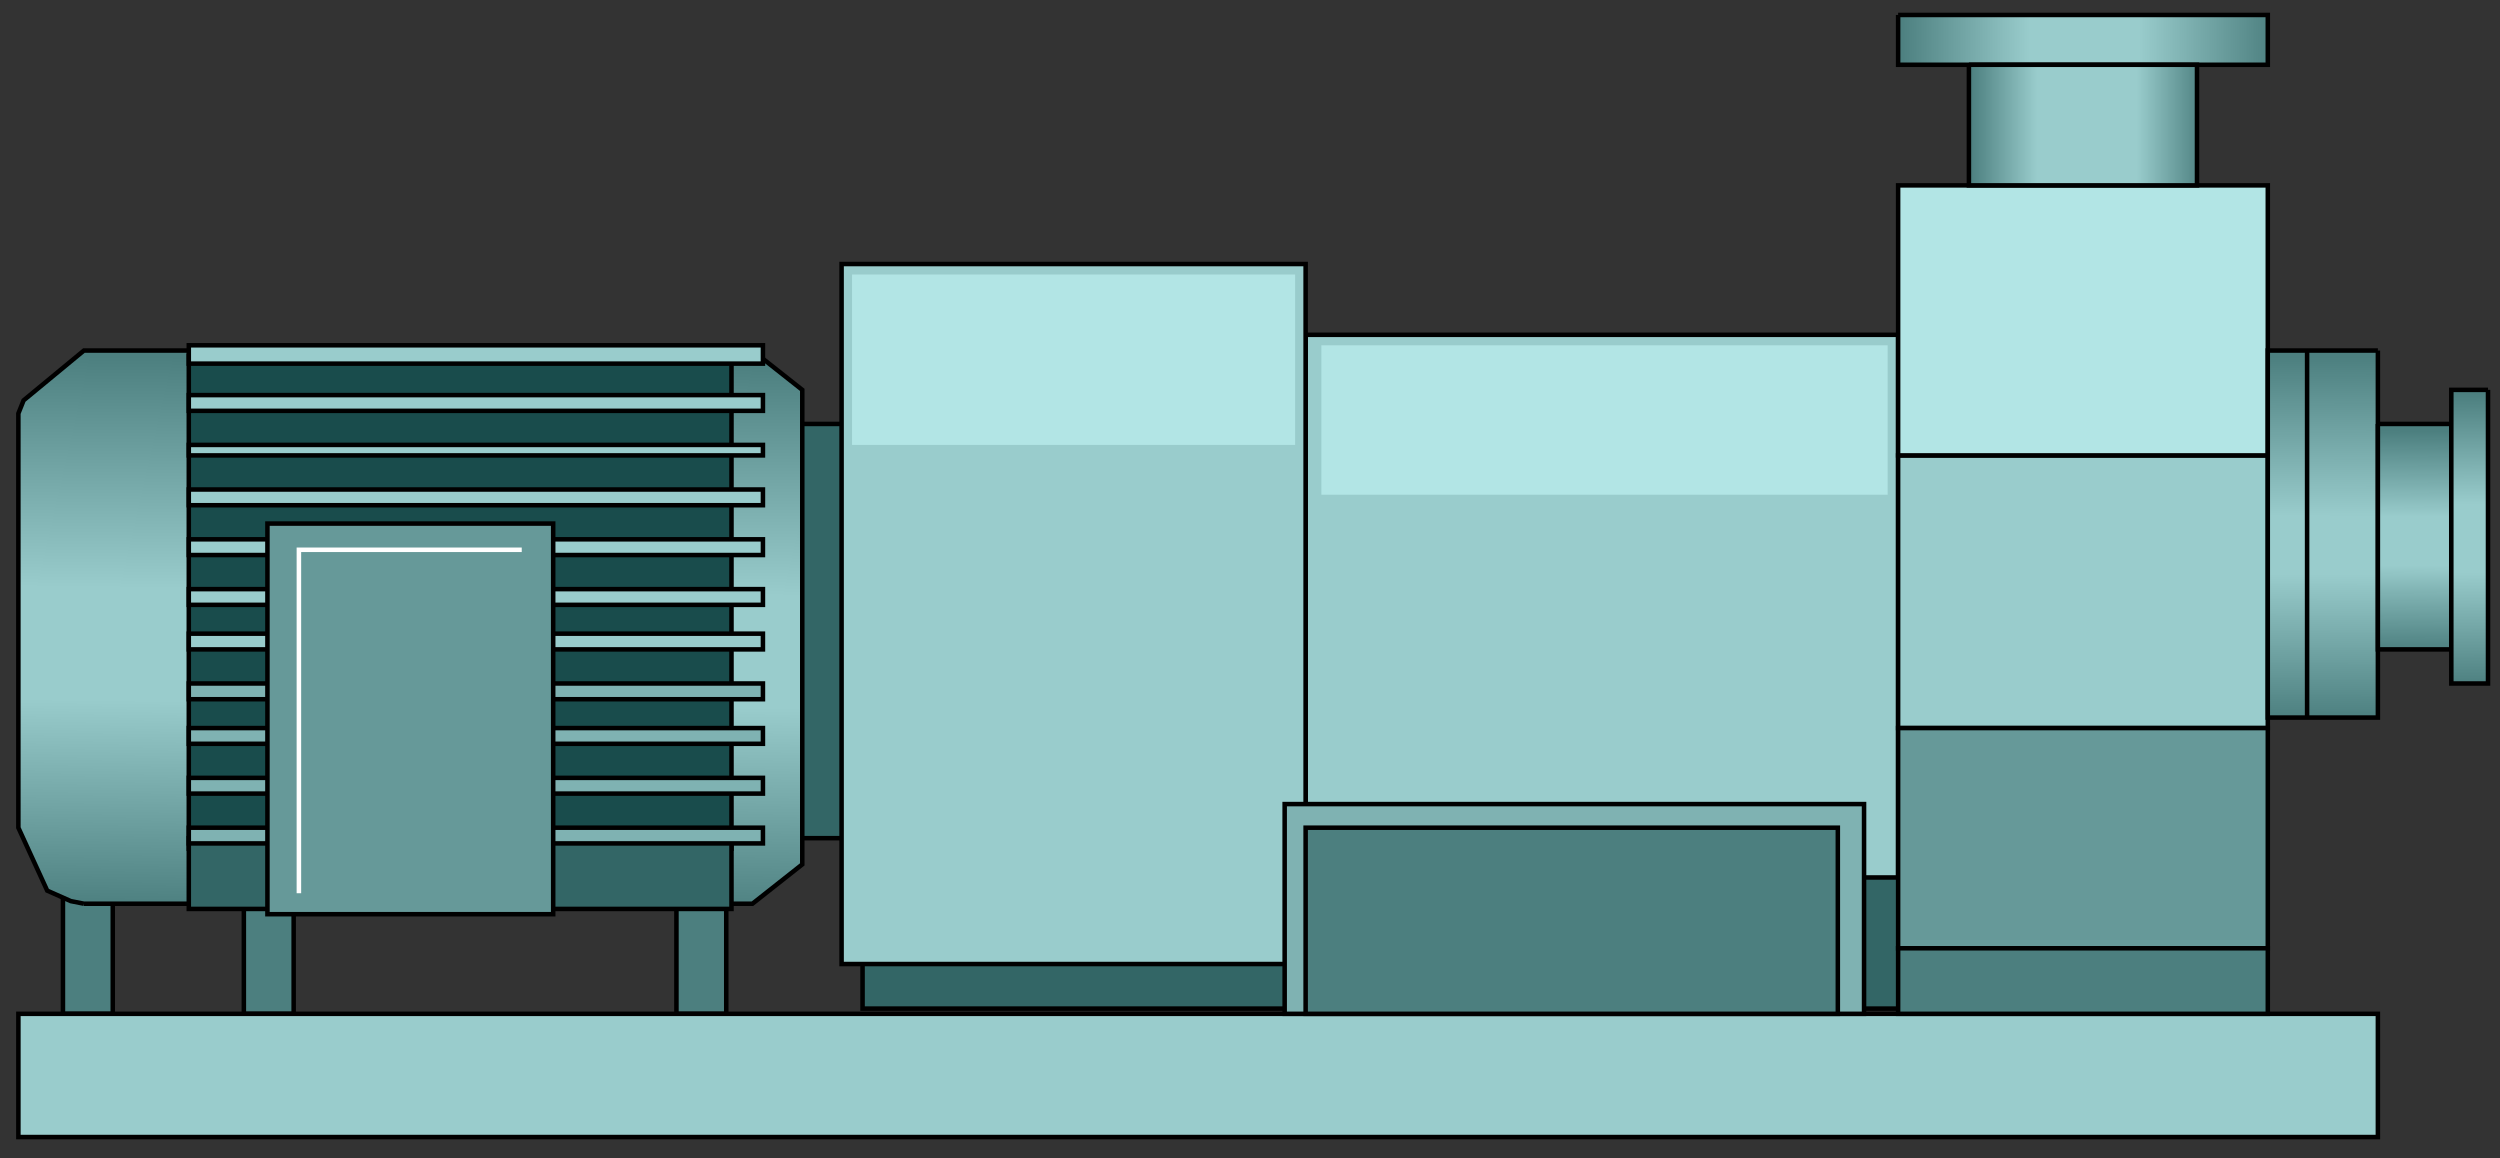
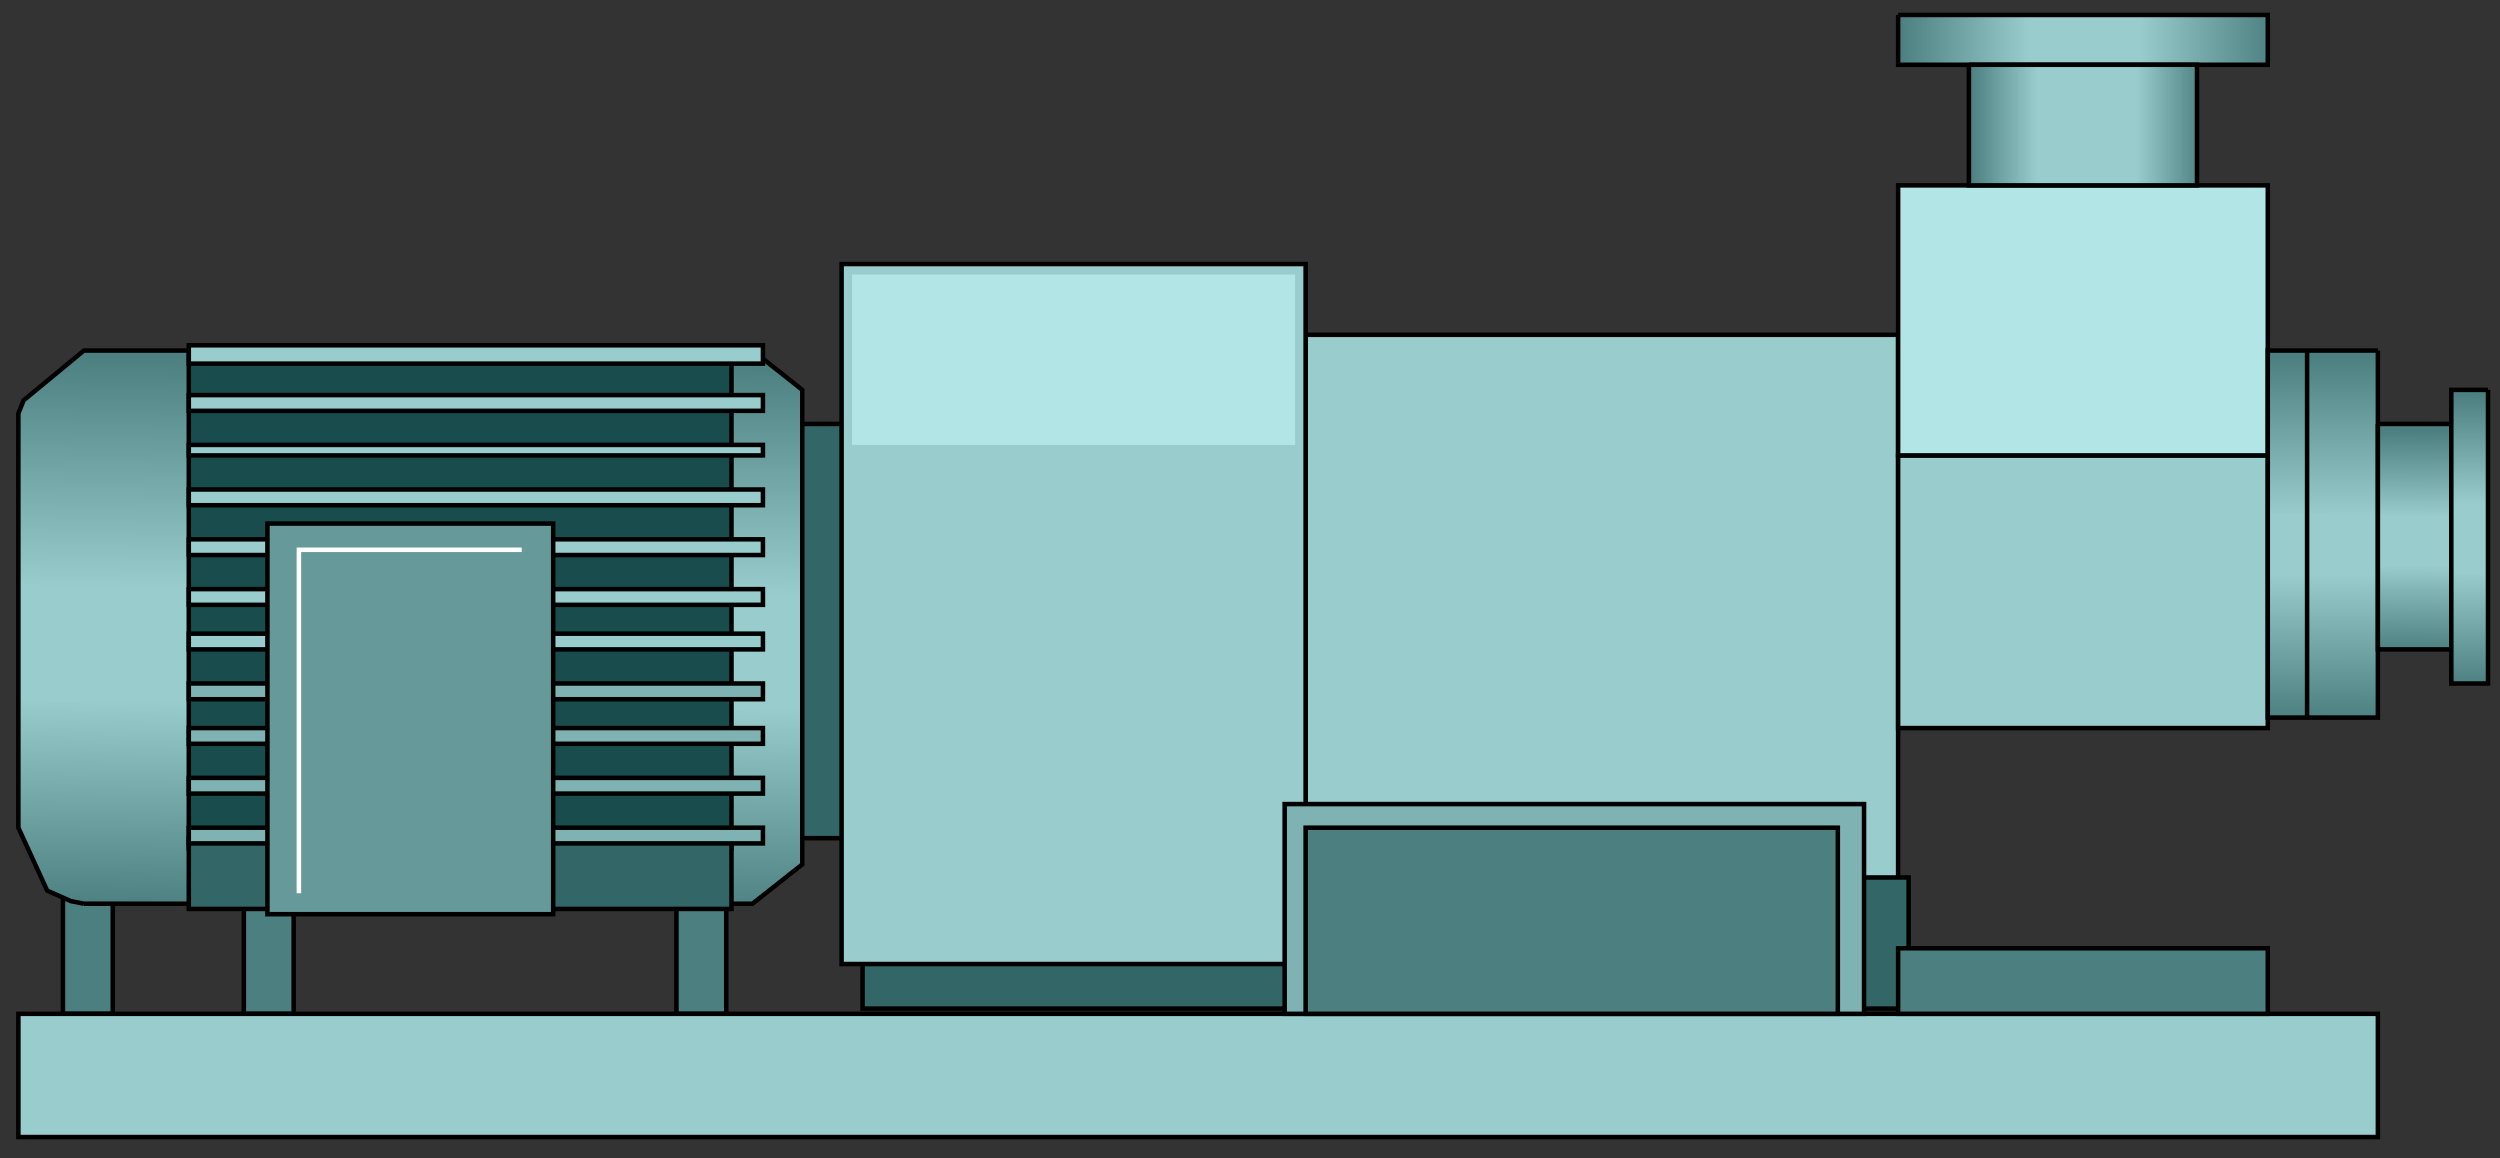
<svg xmlns="http://www.w3.org/2000/svg" xmlns:ns1="http://sodipodi.sourceforge.net/DTD/sodipodi-0.dtd" xmlns:ns2="http://www.inkscape.org/namespaces/inkscape" version="1.1" id="svg2" ns1:docname="Pumps1024.svg" ns2:version="0.48.3.1 r9886" x="0px" y="0px" width="138.167px" height="64px" viewBox="3.042 3.23 138.167 64" enable-background="new 3.042 3.23 138.167 64" xml:space="preserve">
  <rect x="3.042" y="3.23" width="138.167" height="64" fill="#333333" stroke="none" />
  <ns1:namedview id="namedview128" ns2:current-layer="svg2" ns2:window-y="-8" ns2:window-x="-8" ns2:window-height="848" ns2:window-width="1440" ns2:pageshadow="2" ns2:pageopacity="0" bordercolor="#666666" pagecolor="#ffffff" ns2:cy="75.935669" ns2:cx="145.73162" guidetolerance="10" gridtolerance="10" ns2:zoom="32" objecttolerance="10" showgrid="false" borderopacity="1" ns2:window-maximized="1">
	</ns1:namedview>
  <path id="path4" fill="#336666" stroke="#000000" stroke-width="0.25" d="M46.801,26.66h3.333v22.893h-3.333V26.66z" />
  <path id="path6" fill="#4C7F7F" stroke="#000000" stroke-width="0.25" d="M6.521,52.596h2.753v6.665H6.521V52.596z" />
  <path id="path8" fill="#4C7F7F" stroke="#000000" stroke-width="0.25" d="M16.519,52.596h2.753v6.665h-2.753V52.596z" />
  <path id="path10" fill="#4C7F7F" stroke="#000000" stroke-width="0.25" d="M40.426,52.596h2.753v6.665h-2.753V52.596z" />
  <linearGradient id="path20_1_" gradientUnits="userSpaceOnUse" x1="1496.66" y1="-2385.707" x2="1494.124" y2="-2595.891" gradientTransform="matrix(0.145 0 0 -0.145 -190.947 -322.805)">
    <stop offset="0" style="stop-color:#4C7F7F" />
    <stop offset="0.42" style="stop-color:#99CCCC" />
    <stop offset="0.623" style="stop-color:#99CCCC" />
    <stop offset="1" style="stop-color:#4C7F7F" />
  </linearGradient>
  <path id="path20" fill="url(#path20_1_)" stroke="#000000" stroke-width="0.25" d="M7.68,53.175h36.948l2.753-2.173V24.777  l-2.753-2.174h-0.435h-0.725H7.68l-3.333,2.753l-0.29,0.725v0.87v0.724v21.3l1.594,3.477l1.304,0.58L7.68,53.175" />
  <path id="path22" fill="#194C4C" stroke="#000000" stroke-width="0.25" d="M13.476,22.893h29.993v27.239H13.476V22.893z" />
  <path id="path24" fill="#336666" stroke="#000000" stroke-width="0.25" d="M13.476,49.553h29.993v3.912H13.476V49.553z" />
  <path id="path26" fill="#7FB2B2" stroke="#000000" stroke-width="0.25" d="M13.476,46.22h31.731v0.87H13.476V46.22z" />
  <path id="path28" fill="#7FB2B2" stroke="#000000" stroke-width="0.25" d="M13.476,43.468h31.731v0.869H13.476V43.468z" />
  <path id="path30" fill="#7FB2B2" stroke="#000000" stroke-width="0.25" d="M13.476,41.004h31.731v0.87H13.476V41.004z" />
  <path id="path32" fill="#99CCCC" stroke="#000000" stroke-width="0.25" d="M13.476,38.251h31.731v0.869H13.476V38.251z" />
  <path id="path34" fill="#99CCCC" stroke="#000000" stroke-width="0.25" d="M13.476,35.789h31.731v0.869H13.476V35.789z" />
  <path id="path36" fill="#99CCCC" stroke="#000000" stroke-width="0.25" d="M13.476,33.036h31.731v0.869H13.476V33.036z" />
  <path id="path38" fill="#99CCCC" stroke="#000000" stroke-width="0.25" d="M13.476,30.283h31.731v0.869H13.476V30.283z" />
  <path id="path40" fill="#99CCCC" stroke="#000000" stroke-width="0.25" d="M13.476,27.819h31.731v0.58H13.476V27.819z" />
  <path id="path42" fill="#99CCCC" stroke="#000000" stroke-width="0.25" d="M13.476,25.066h31.731v0.87H13.476V25.066z" />
  <path id="path44" fill="#99CCCC" stroke="#000000" stroke-width="0.25" d="M13.476,22.313h31.731v1.014H13.476V22.313z" />
  <path id="path46" fill="#7FB2B2" stroke="#000000" stroke-width="0.25" d="M13.476,48.974h31.731v0.869H13.476V48.974z" />
  <path id="path48" fill="#669999" stroke="#000000" stroke-width="0.25" d="M17.822,53.755h15.793V32.166H17.822V53.755z" />
  <path id="path50" fill="none" stroke="#FFFFFF" stroke-width="0.25" d="M19.561,52.596V33.615h12.316" />
  <path id="path52" fill="#99CCCC" stroke="#000000" stroke-width="0.25" d="M4.058,59.261H134.46v6.81H4.058V59.261z" />
  <path id="path54" fill="#99CCCC" stroke="#000000" stroke-width="0.25" d="M75.2,21.734h32.745v30.572H75.2V21.734z" />
  <path id="path56" fill="#336666" stroke="#000000" stroke-width="0.25" d="M50.713,51.726h57.812v7.245H50.713V51.726z" />
-   <path id="path58" fill="#B2E5E5" d="M76.07,22.313h31.296v8.259H76.07V22.313z" />
  <path id="path60" fill="#99CCCC" stroke="#000000" stroke-width="0.25" d="M107.945,28.399h20.431v15.069h-20.431V28.399z" />
-   <path id="path62" fill="#669999" stroke="#000000" stroke-width="0.25" d="M107.945,43.468h20.431v12.17h-20.431V43.468z" />
  <path id="path64" fill="#B2E5E5" stroke="#000000" stroke-width="0.25" d="M107.945,13.475h20.431v14.924h-20.431V13.475z" />
  <path id="path66" fill="#4C7F7F" stroke="#000000" stroke-width="0.25" d="M107.945,59.261h20.431v-3.623h-20.431V59.261z" />
  <path id="path68" fill="#99CCCC" stroke="#000000" stroke-width="0.25" d="M49.554,17.822H75.2v38.687H49.554V17.822z" />
  <path id="path70" fill="#B2E5E5" d="M50.133,18.401h24.487v9.418H50.133V18.401z" />
  <path id="path72" fill="#7FB2B2" stroke="#000000" stroke-width="0.25" d="M74.041,47.669h32.021v11.592H74.041V47.669z" />
  <path id="path74" fill="#4C7F7F" stroke="#000000" stroke-width="0.25" d="M75.2,48.974h29.413v10.287H75.2V48.974z" />
  <linearGradient id="path84_1_" gradientUnits="userSpaceOnUse" x1="2061.852" y1="-2265.396" x2="2204.855" y2="-2265.396" gradientTransform="matrix(0.145 0 0 -0.145 -190.947 -322.805)">
    <stop offset="0" style="stop-color:#4C7F7F" />
    <stop offset="0.347" style="stop-color:#99CCCC" />
    <stop offset="0.638" style="stop-color:#99CCCC" />
    <stop offset="1" style="stop-color:#4C7F7F" />
  </linearGradient>
  <path id="path84" fill="url(#path84_1_)" stroke="#000000" stroke-width="0.25" d="M107.945,4.057h20.431V6.81h-20.431V4.057" />
  <linearGradient id="path94_1_" gradientUnits="userSpaceOnUse" x1="2088.852" y1="-2297.896" x2="2177.855" y2="-2297.896" gradientTransform="matrix(0.145 0 0 -0.145 -190.947 -322.805)">
    <stop offset="0" style="stop-color:#4C7F7F" />
    <stop offset="0.286" style="stop-color:#99CCCC" />
    <stop offset="0.712" style="stop-color:#99CCCC" />
    <stop offset="1" style="stop-color:#4C7F7F" />
  </linearGradient>
  <path id="path94" fill="url(#path94_1_)" stroke="#000000" stroke-width="0.25" d="M111.857,6.81h12.606v6.665h-12.606V6.81" />
  <linearGradient id="path104_1_" gradientUnits="userSpaceOnUse" x1="2224.94" y1="-2384.519" x2="2224.769" y2="-2522.553" gradientTransform="matrix(0.145 0 0 -0.145 -190.947 -322.805)">
    <stop offset="0" style="stop-color:#4C7F7F" />
    <stop offset="0.441" style="stop-color:#99CCCC" />
    <stop offset="0.6" style="stop-color:#99CCCC" />
    <stop offset="1" style="stop-color:#4C7F7F" />
  </linearGradient>
  <path id="path104" fill="url(#path104_1_)" stroke="#000000" stroke-width="0.25" d="M134.46,22.603v20.285h-6.085V22.603H134.46" />
  <path id="path106" ns2:connector-curvature="0" fill="none" stroke="#000000" stroke-width="0.25" d="M130.548,22.519v20.369" />
  <linearGradient id="path116_1_" gradientUnits="userSpaceOnUse" x1="2260.038" y1="-2412.8" x2="2259.67" y2="-2496.997" gradientTransform="matrix(0.145 0 0 -0.145 -190.947 -322.805)">
    <stop offset="0" style="stop-color:#4C7F7F" />
    <stop offset="0.261" style="stop-color:#7FB2B2" />
    <stop offset="0.388" style="stop-color:#99CCCC" />
    <stop offset="0.61" style="stop-color:#99CCCC" />
    <stop offset="0.733" style="stop-color:#7FB2B2" />
    <stop offset="1" style="stop-color:#4C7F7F" />
  </linearGradient>
  <path id="path116" fill="url(#path116_1_)" stroke="#000000" stroke-width="0.25" d="M134.46,26.66v12.46h4.058V26.66H134.46" />
  <linearGradient id="path126_1_" gradientUnits="userSpaceOnUse" x1="2280.737" y1="-2398.883" x2="2280.973" y2="-2509.85" gradientTransform="matrix(0.145 0 0 -0.145 -190.947 -322.805)">
    <stop offset="0" style="stop-color:#4C7F7F" />
    <stop offset="0.377" style="stop-color:#99CCCC" />
    <stop offset="0.611" style="stop-color:#99CCCC" />
    <stop offset="1" style="stop-color:#4C7F7F" />
  </linearGradient>
  <path id="path126" fill="url(#path126_1_)" stroke="#000000" stroke-width="0.25" d="M140.546,24.777v16.228h-2.028V24.777H140.546" />
</svg>